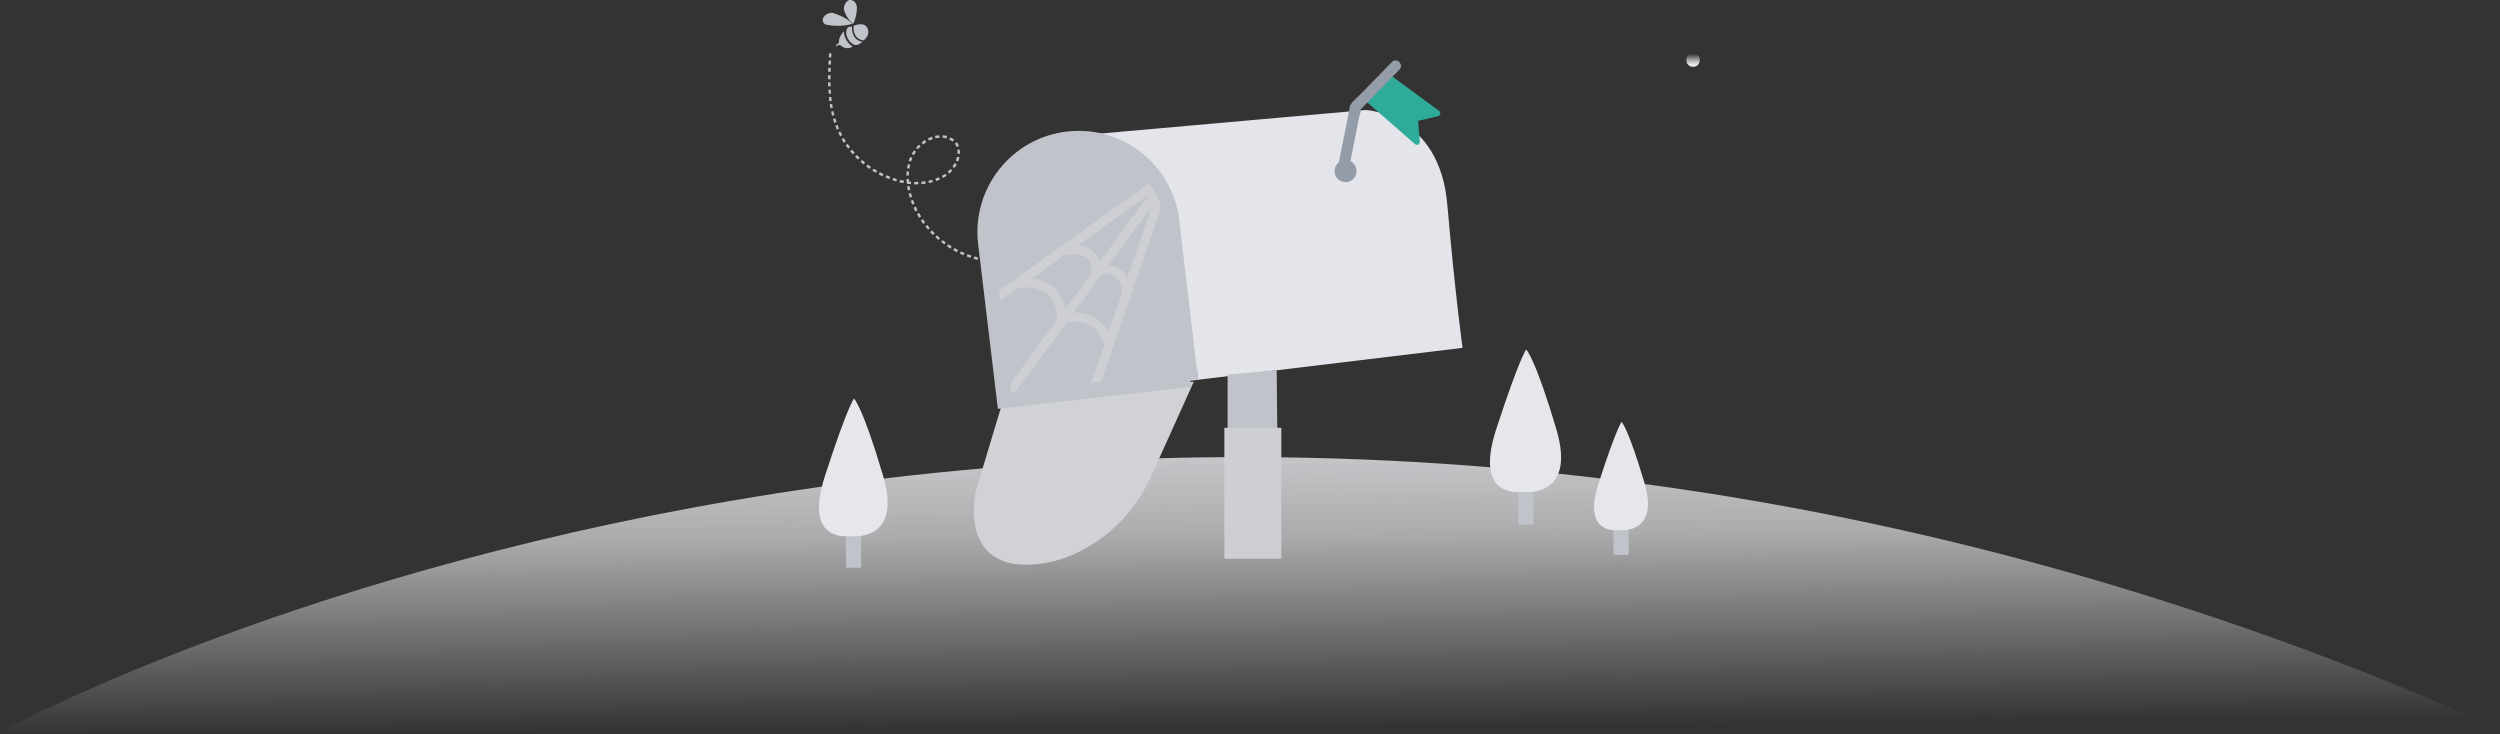
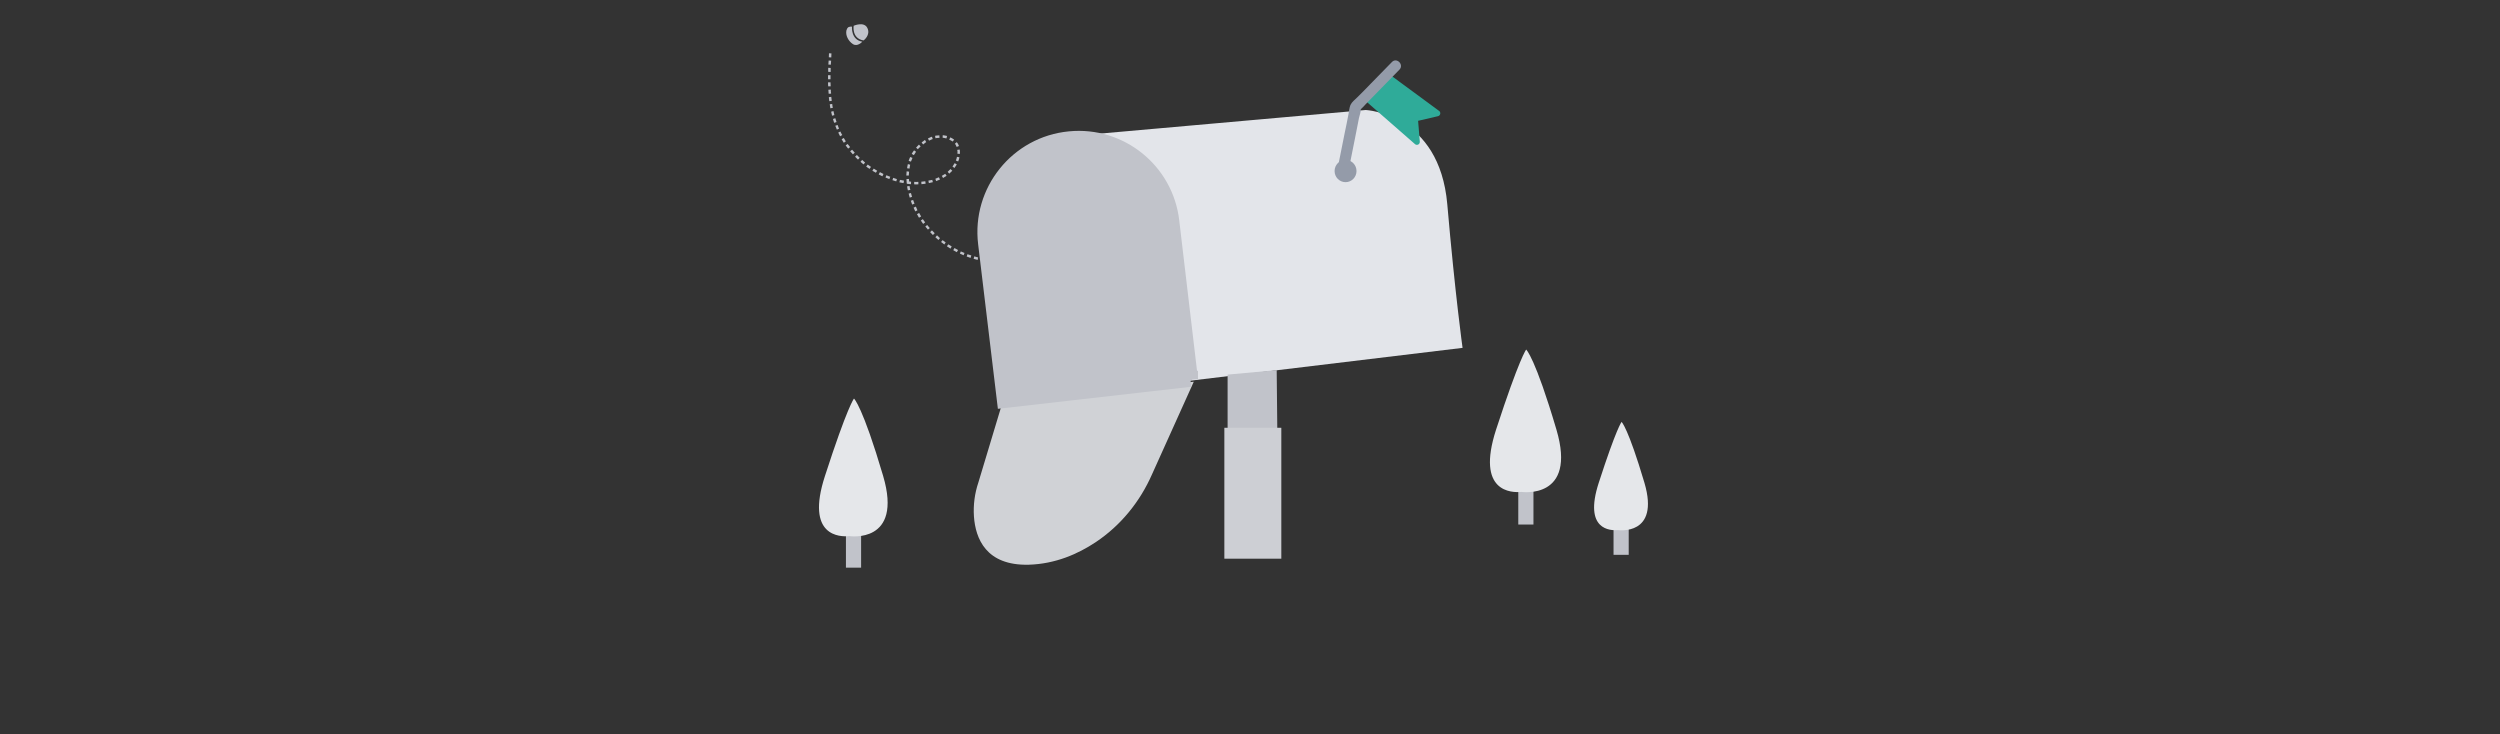
<svg xmlns="http://www.w3.org/2000/svg" width="824" height="242" fill="none">
  <rect width="100%" height="100%" fill="#333333" stroke="none" />
-   <path d="M0 241.266s369.993-203.226 824-.957l-824 .957Z" fill="url(#a)" />
  <path d="M281.32 167.026v20.072" stroke="#C1C3CA" stroke-width="5" stroke-miterlimit="10" />
  <path d="M291.09 156.888c-6.818-23.128-9.617-25.522-9.617-25.522s-2.137 2.547-9.567 25.522c-6.513 20.021 4.987 20.123 8.091 19.817-.051 0 17.708 2.649 11.093-19.817Z" fill="#E5E7EA" />
  <path d="M502.926 152.1v20.785" stroke="#C1C3CA" stroke-width="5" stroke-miterlimit="10" />
  <path d="M513.002 141.605c-7.074-23.943-9.974-26.388-9.974-26.388s-2.188 2.649-9.923 26.388c-6.717 20.734 5.191 20.836 8.346 20.53.05 0 18.42 2.7 11.551-20.53Z" fill="#E5E7EA" />
  <path d="M534.322 167.077v15.793" stroke="#C1C3CA" stroke-width="5" stroke-miterlimit="10" />
  <path d="M542.006 159.13c-5.394-18.187-7.531-20.072-7.531-20.072s-1.679 1.987-7.531 20.072c-5.089 15.69 3.918 15.792 6.361 15.588-.051 0 13.891 2.038 8.701-15.588Z" fill="#E5E7EA" />
  <path d="m349.761 45.169 100.397-8.915s24.272 1.172 26.868 31.075c2.595 29.904 5.037 47.326 5.037 47.326l-92.153 11.106-5.954-50.332c-.763-6.521-3.256-12.685-7.327-17.83-4.987-6.266-13.281-12.736-26.868-12.43Z" fill="#E3E5EA" />
  <path d="m392.963 125.202-61.928 7.03-6.259-52.268c-2.086-17.423 10.534-33.113 27.987-34.845 16.894-1.63 32.007 10.545 33.992 27.459l6.208 52.625ZM404.616 123.469v18.391h16.385l-.204-19.868-16.181 1.477Z" fill="#C1C3CA" />
  <path d="m330.374 132.792-7.887 26.185c-1.221 3.617-1.73 7.438-1.476 11.258.509 7.183 3.918 16.251 18.064 15.895 8.753-.255 16.182-3.515 22.085-7.438 8.243-5.502 14.604-13.347 18.573-22.415l13.739-30.464-63.098 6.979Z" fill="#D0D2D6" />
  <path d="M422.324 140.994h-18.777v43.149h18.777v-43.149Z" fill="#CDCFD4" />
-   <path d="m381.768 60.045-54.447 39.023M382.989 60.861l-51.75 70.607M360.396 128.666l22.441-65.258M350.27 82.766s11.042-3.006 10.991 6.266c0 0 10.635-2.394 10.025 8.253M335.615 93.515s13.994-3.006 14.248 11.666c0 0 11.195-4.126 15.52 7.744" stroke="#CDCFD4" stroke-width="3" stroke-miterlimit="10" />
  <path fill-rule="evenodd" clip-rule="evenodd" d="m273.789 22.398-.814-.051v1.325l.814.051v-1.325ZM273.942 20.004l-.814-.051-.102 1.324.814.051.102-1.325ZM274.044 17.609l-.814-.051-.051 1.324.814.051.051-1.325ZM273.84 29.53l-.814.051c.051.458.051.917.102 1.325l.814-.051c-.102-.407-.102-.866-.102-1.324ZM273.738 27.136h-.814c0 .458 0 .917.051 1.325h.814c0-.407-.051-.866-.051-1.325ZM273.738 24.793h-.814v1.325h.814v-1.325ZM274.705 36.611l-.763.204.305 1.325.763-.204-.305-1.325ZM274.298 34.268l-.814.102c.051.459.153.917.203 1.324l.815-.153c-.102-.357-.153-.815-.204-1.274ZM273.993 31.925l-.814.102c.051.459.101.917.152 1.325l.815-.102c-.051-.459-.102-.866-.153-1.325ZM276.995 43.336l-.712.357c.203.408.407.815.61 1.223l.713-.407c-.255-.357-.407-.764-.611-1.172ZM276.079 41.196l-.763.255.509 1.274.712-.306-.458-1.223ZM275.316 38.955l-.763.255c.102.459.254.866.407 1.274l.763-.255c-.153-.459-.305-.866-.407-1.274ZM280.863 49.347l-.662.509.916 1.019.611-.56-.865-.968ZM279.387 47.462l-.662.459c.255.357.56.713.814 1.07l.662-.509c-.255-.306-.56-.662-.814-1.019ZM278.115 45.475l-.713.407c.204.408.458.764.713 1.172l.661-.459c-.203-.357-.458-.764-.661-1.121ZM286.002 54.238l-.509.662c.356.306.763.509 1.12.764l.458-.662c-.357-.255-.713-.509-1.069-.764ZM284.17 52.709l-.56.611c.357.306.662.611 1.018.866l.509-.611c-.305-.255-.662-.56-.967-.866ZM282.44 51.079l-.611.56c.305.306.611.662.967.968l.56-.611c-.306-.255-.611-.611-.916-.917ZM292.159 57.752l-.305.764c.407.153.814.357 1.272.509l.305-.764c-.458-.153-.865-.306-1.272-.509ZM290.022 56.734l-.407.764 1.221.611.356-.764-1.17-.611ZM287.986 55.562l-.458.713 1.171.662.407-.662-1.12-.713ZM298.978 59.739l-.102.815c.458.051.916.153 1.374.153l.051-.815c-.458-.051-.916-.102-1.323-.153ZM296.637 59.281l-.203.815 1.373.255.153-.815-1.323-.255ZM294.398 58.619l-.254.764c.407.153.865.255 1.272.407l.203-.764c-.407-.153-.814-.255-1.221-.408ZM306 59.535l.153.815c.458-.102.916-.204 1.323-.306l-.204-.764c-.407.051-.814.153-1.272.255ZM303.659 59.892l.051.815c.458-.051.916-.102 1.374-.153l-.102-.815c-.407.051-.865.102-1.323.153ZM301.318 59.944v.815c.458 0 .916.051 1.374 0v-.815c-.458.051-.916 0-1.374 0ZM312.36 56.632l.509.611c.356-.306.662-.662 1.018-.968l-.611-.56c-.305.306-.61.611-.916.917ZM310.427 57.956l.407.713c.407-.255.763-.51 1.17-.713l-.458-.662c-.407.204-.763.458-1.119.662ZM308.29 58.925l.254.764c.407-.153.865-.357 1.272-.509l-.356-.764c-.356.153-.763.357-1.17.509ZM315.566 50.672l.814.051c.051-.459 0-.968-.051-1.426l-.814.102c.102.407.102.866.051 1.274ZM315.058 52.913l.763.306c.203-.459.305-.917.407-1.375l-.814-.153c-.051.408-.204.815-.356 1.223ZM313.938 54.9l.662.459c.254-.407.508-.764.763-1.172l-.713-.408c-.254.408-.458.764-.712 1.121ZM311.953 45.628l.204-.815c-.458-.102-.916-.204-1.425-.255l-.051.815c.458.102.865.153 1.272.255ZM313.989 46.647l.508-.611c-.407-.306-.814-.56-1.272-.764l-.356.764c.407.153.763.357 1.12.611ZM315.312 48.43l.763-.306c-.153-.459-.407-.917-.712-1.274l-.611.509c.203.306.407.662.56 1.07ZM305.287 46.851l-.407-.713c-.203.102-.407.255-.559.408-.204.153-.408.255-.56.407l.509.662c.152-.153.356-.255.508-.407.153-.153.306-.255.509-.357ZM307.425 45.832l-.255-.764c-.254.051-.458.153-.661.255-.204.102-.407.204-.662.306l.356.713c.204-.102.407-.204.611-.255.204-.102.356-.204.611-.255ZM309.664 45.424l-.051-.815c-.255 0-.458.051-.713.051-.254 0-.458.051-.712.102l.153.815c.203-.051.407-.102.61-.102.204 0 .509-.051.713-.051ZM300.758 52.047l-.763-.306c-.203.408-.356.866-.509 1.274l.764.255c.203-.407.356-.815.508-1.223ZM301.929 50.009l-.662-.459c-.152.204-.254.408-.407.56-.102.204-.254.407-.356.611l.712.407c.102-.204.204-.357.357-.56.101-.204.203-.356.356-.56ZM303.456 48.277l-.56-.611c-.153.153-.356.306-.509.509-.152.153-.305.357-.458.509l.611.509c.152-.153.254-.356.407-.458.203-.153.356-.306.509-.459Z" fill="#C1C3CA" />
  <path fill-rule="evenodd" clip-rule="evenodd" d="m299.588 58.975-.814.051c0 .459.051.917.102 1.375l.814-.102c-.051-.459-.102-.917-.102-1.325ZM299.639 56.581l-.814-.102c-.051.459-.051.917-.102 1.375h.814c.051-.407.051-.815.102-1.274ZM299.995 54.289l-.763-.204c-.102.459-.204.917-.254 1.375l.814.102c.051-.407.101-.866.203-1.274ZM300.962 65.903l-.763.255c.152.408.305.866.458 1.274l.763-.306c-.153-.407-.305-.815-.458-1.223ZM300.25 63.611l-.764.204c.102.459.255.866.357 1.325l.763-.255c-.102-.407-.255-.815-.356-1.274ZM299.792 61.319l-.814.102c.05.459.152.917.254 1.325l.814-.153c-.102-.407-.203-.815-.254-1.274ZM304.168 72.221l-.662.459.764 1.121.661-.509-.763-1.07ZM302.947 70.183l-.713.408.662 1.172.712-.408-.661-1.172ZM301.878 68.094l-.763.357c.203.407.356.815.559 1.223l.713-.357-.509-1.223ZM308.849 77.57l-.559.612 1.017.917.509-.611-.967-.917ZM307.17 75.939l-.61.56.916.968.61-.611-.916-.917ZM305.593 74.156l-.611.509.865 1.019.611-.509-.865-1.019ZM314.599 81.747l-.407.713 1.171.662.407-.713-1.171-.662ZM312.564 80.524l-.458.662 1.17.764.407-.713-1.119-.713ZM310.681 79.149l-.509.611 1.069.815.458-.662-1.018-.764ZM321.113 84.498l-.204.815 1.323.357.153-.815-1.272-.356ZM318.874 83.785l-.254.764 1.272.458.254-.815-1.272-.407ZM316.686 82.868l-.306.713 1.222.56.305-.764-1.221-.509ZM281.371 8.491s-.712 4.177 3.257 4.84c0 0 2.392-1.732 1.272-4.075-1.068-2.292-4.529-.764-4.529-.764Z" fill="#C1C3CA" />
  <path fill-rule="evenodd" clip-rule="evenodd" d="M280.812 8.796s-.407 4.33 3.409 4.942c0 0-1.628 1.834-3.155.764-1.425-.968-2.442-2.802-2.086-4.483.101-.408.305-.815.661-1.07.306-.102.713-.255 1.171-.153Z" fill="#C1C3CA" />
-   <path fill-rule="evenodd" clip-rule="evenodd" d="M278.115 10.324c0-.102-1.985 2.14-1.527 3.77 0 0-1.17.611-1.119 1.325 0 0 .865-.866 1.628-.459 0 0 1.527 1.732 3.918.459.051-.051-2.697-1.579-2.9-5.094ZM281.117 7.777c-1.221-.968-2.137-2.292-2.697-3.77-.153-.357-.254-.713-.254-1.121-.051-.611.152-1.223.509-1.783.254-.408.508-.764.966-.968.865-.408 1.985.153 2.443 1.019.458.866.407 1.885.254 2.853-.152 1.121-.458 2.292-.865 3.362-.102.204-.203.407-.356.407-.153.051-.305-.102-.458-.204-1.425-1.477-3.358-2.292-5.241-3.006-.407-.153-.865-.306-1.272-.357-.509 0-.967.153-1.425.357-.611.306-1.17.764-1.425 1.426-.254.662-.102 1.426.407 1.834.306.255.713.306 1.12.408 2.697.459 5.444.357 8.091-.357" fill="#C1C3CA" />
  <path d="m392.352 124.998-61.266 6.979-6.208-51.758c-2.086-17.219 10.432-32.808 27.682-34.438 16.741-1.63 31.701 10.443 33.635 27.153l6.157 52.064Z" stroke="#C1C3CA" stroke-width="5" stroke-miterlimit="10" />
  <path d="M457.995 24.537 474.329 36.56c.661.458.458 1.528-.356 1.732l-6.565 1.528.56 6.877c.051.866-.916 1.375-1.577.815l-16.487-14.417 8.091-8.559Z" fill="#2fab99" />
  <path d="M443.492 60.044c1.996 0 3.613-1.642 3.613-3.668 0-2.026-1.617-3.668-3.613-3.668-1.995 0-3.613 1.642-3.613 3.668 0 2.026 1.618 3.668 3.613 3.668Z" fill="#949BA9" />
  <path d="M444.815 54.542c.611-3.057 1.222-6.113 1.832-9.17.407-2.14.865-4.279 1.272-6.47.204-.917.713-2.292.611-3.209.051.662-.814 1.019.102.204.509-.459 1.017-1.019 1.475-1.528 1.527-1.528 3.054-3.108 4.529-4.636 2.188-2.241 4.427-4.534 6.615-6.776 1.629-1.63-.916-4.177-2.493-2.496-2.341 2.394-4.631 4.738-6.971 7.132-1.476 1.528-2.952 3.057-4.478 4.534-.713.713-1.73 1.477-2.188 2.445-.407.917-.458 2.14-.662 3.057-.407 2.089-.814 4.228-1.272 6.317-.661 3.209-1.272 6.47-1.934 9.679-.305 2.191 3.155 3.159 3.562.917Z" fill="#949BA9" />
-   <path d="M558.035 22.041c2.952 0 2.952-4.585 0-4.585-2.951 0-2.951 4.585 0 4.585Z" fill="url(#b)" />
  <defs>
    <linearGradient id="a" x1="406.358" y1="69.219" x2="408.386" y2="355.63" gradientUnits="userSpaceOnUse">
      <stop offset=".165" stop-color="#E3E5EA" />
      <stop offset=".374" stop-color="#F4F5F7" stop-opacity=".62" />
      <stop offset=".596" stop-color="#F6F7F8" stop-opacity="0" />
    </linearGradient>
    <linearGradient id="b" x1="558.006" y1="22.027" x2="558.065" y2="17.442" gradientUnits="userSpaceOnUse">
      <stop offset=".165" stop-color="#E3E5EA" />
      <stop offset=".283" stop-color="#EDEFF1" stop-opacity=".85" />
      <stop offset=".466" stop-color="#F4F5F7" stop-opacity=".614" />
      <stop offset=".946" stop-color="#F6F7F8" stop-opacity="0" />
    </linearGradient>
  </defs>
</svg>